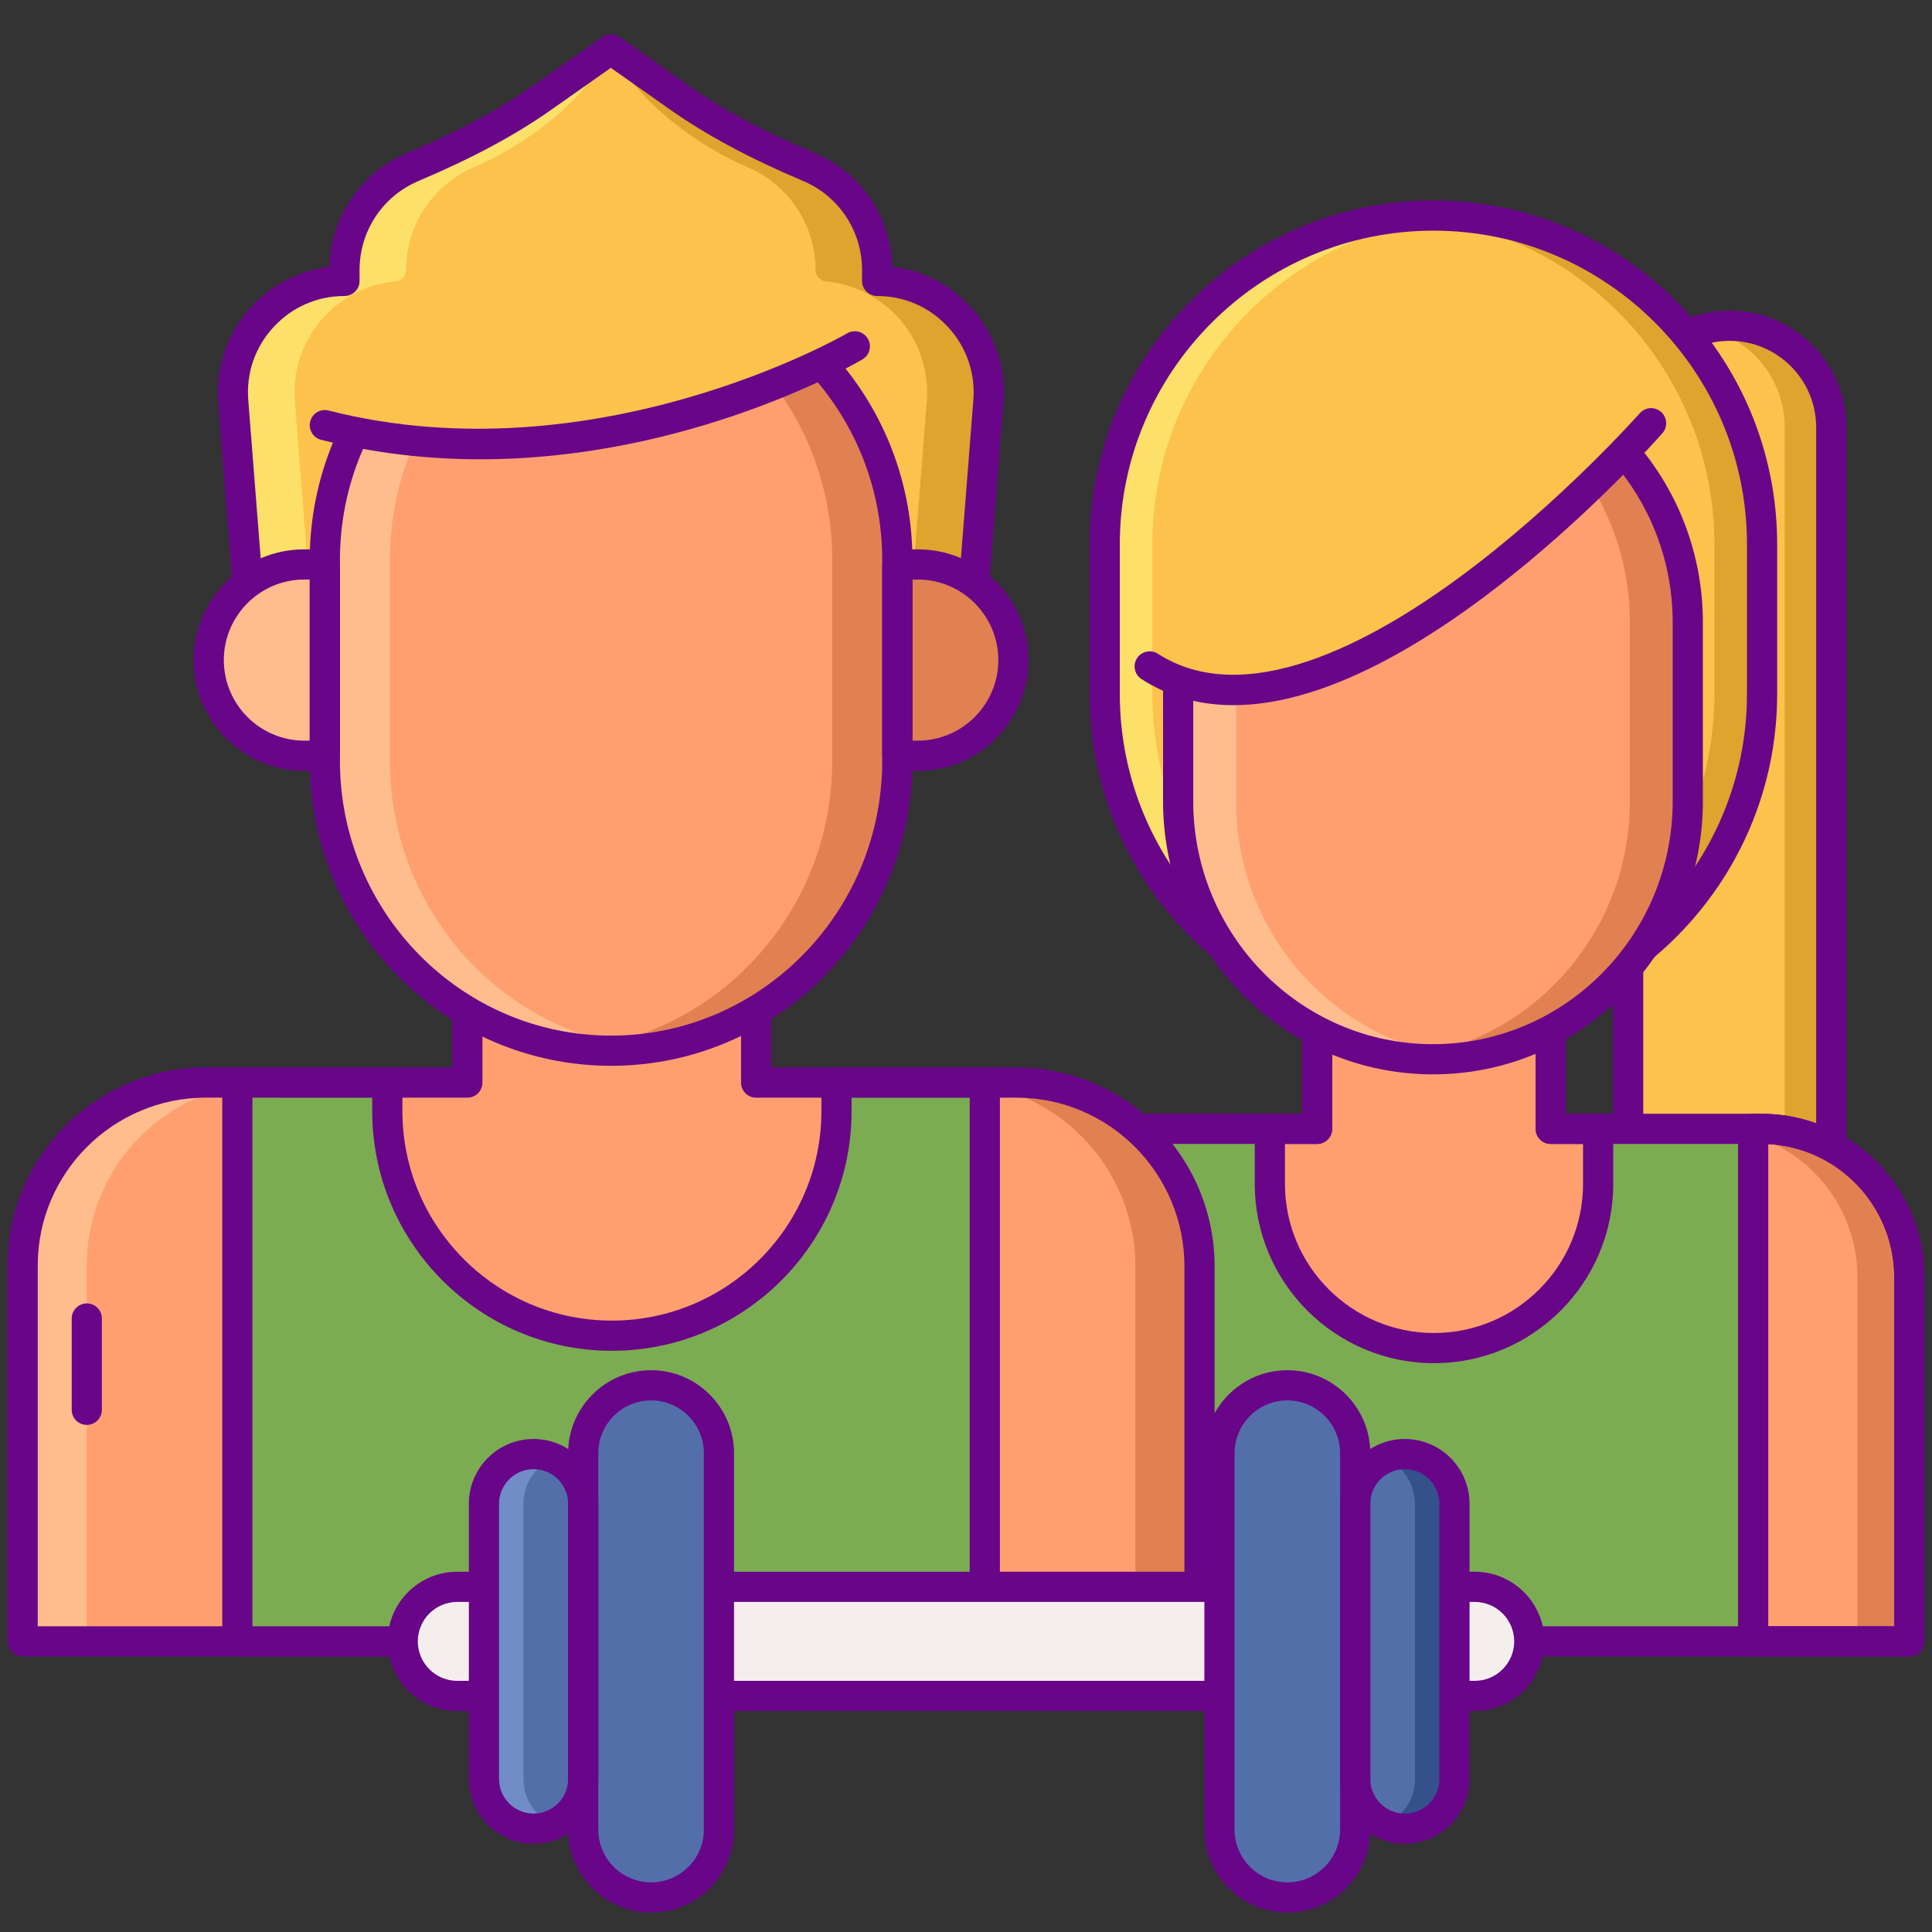
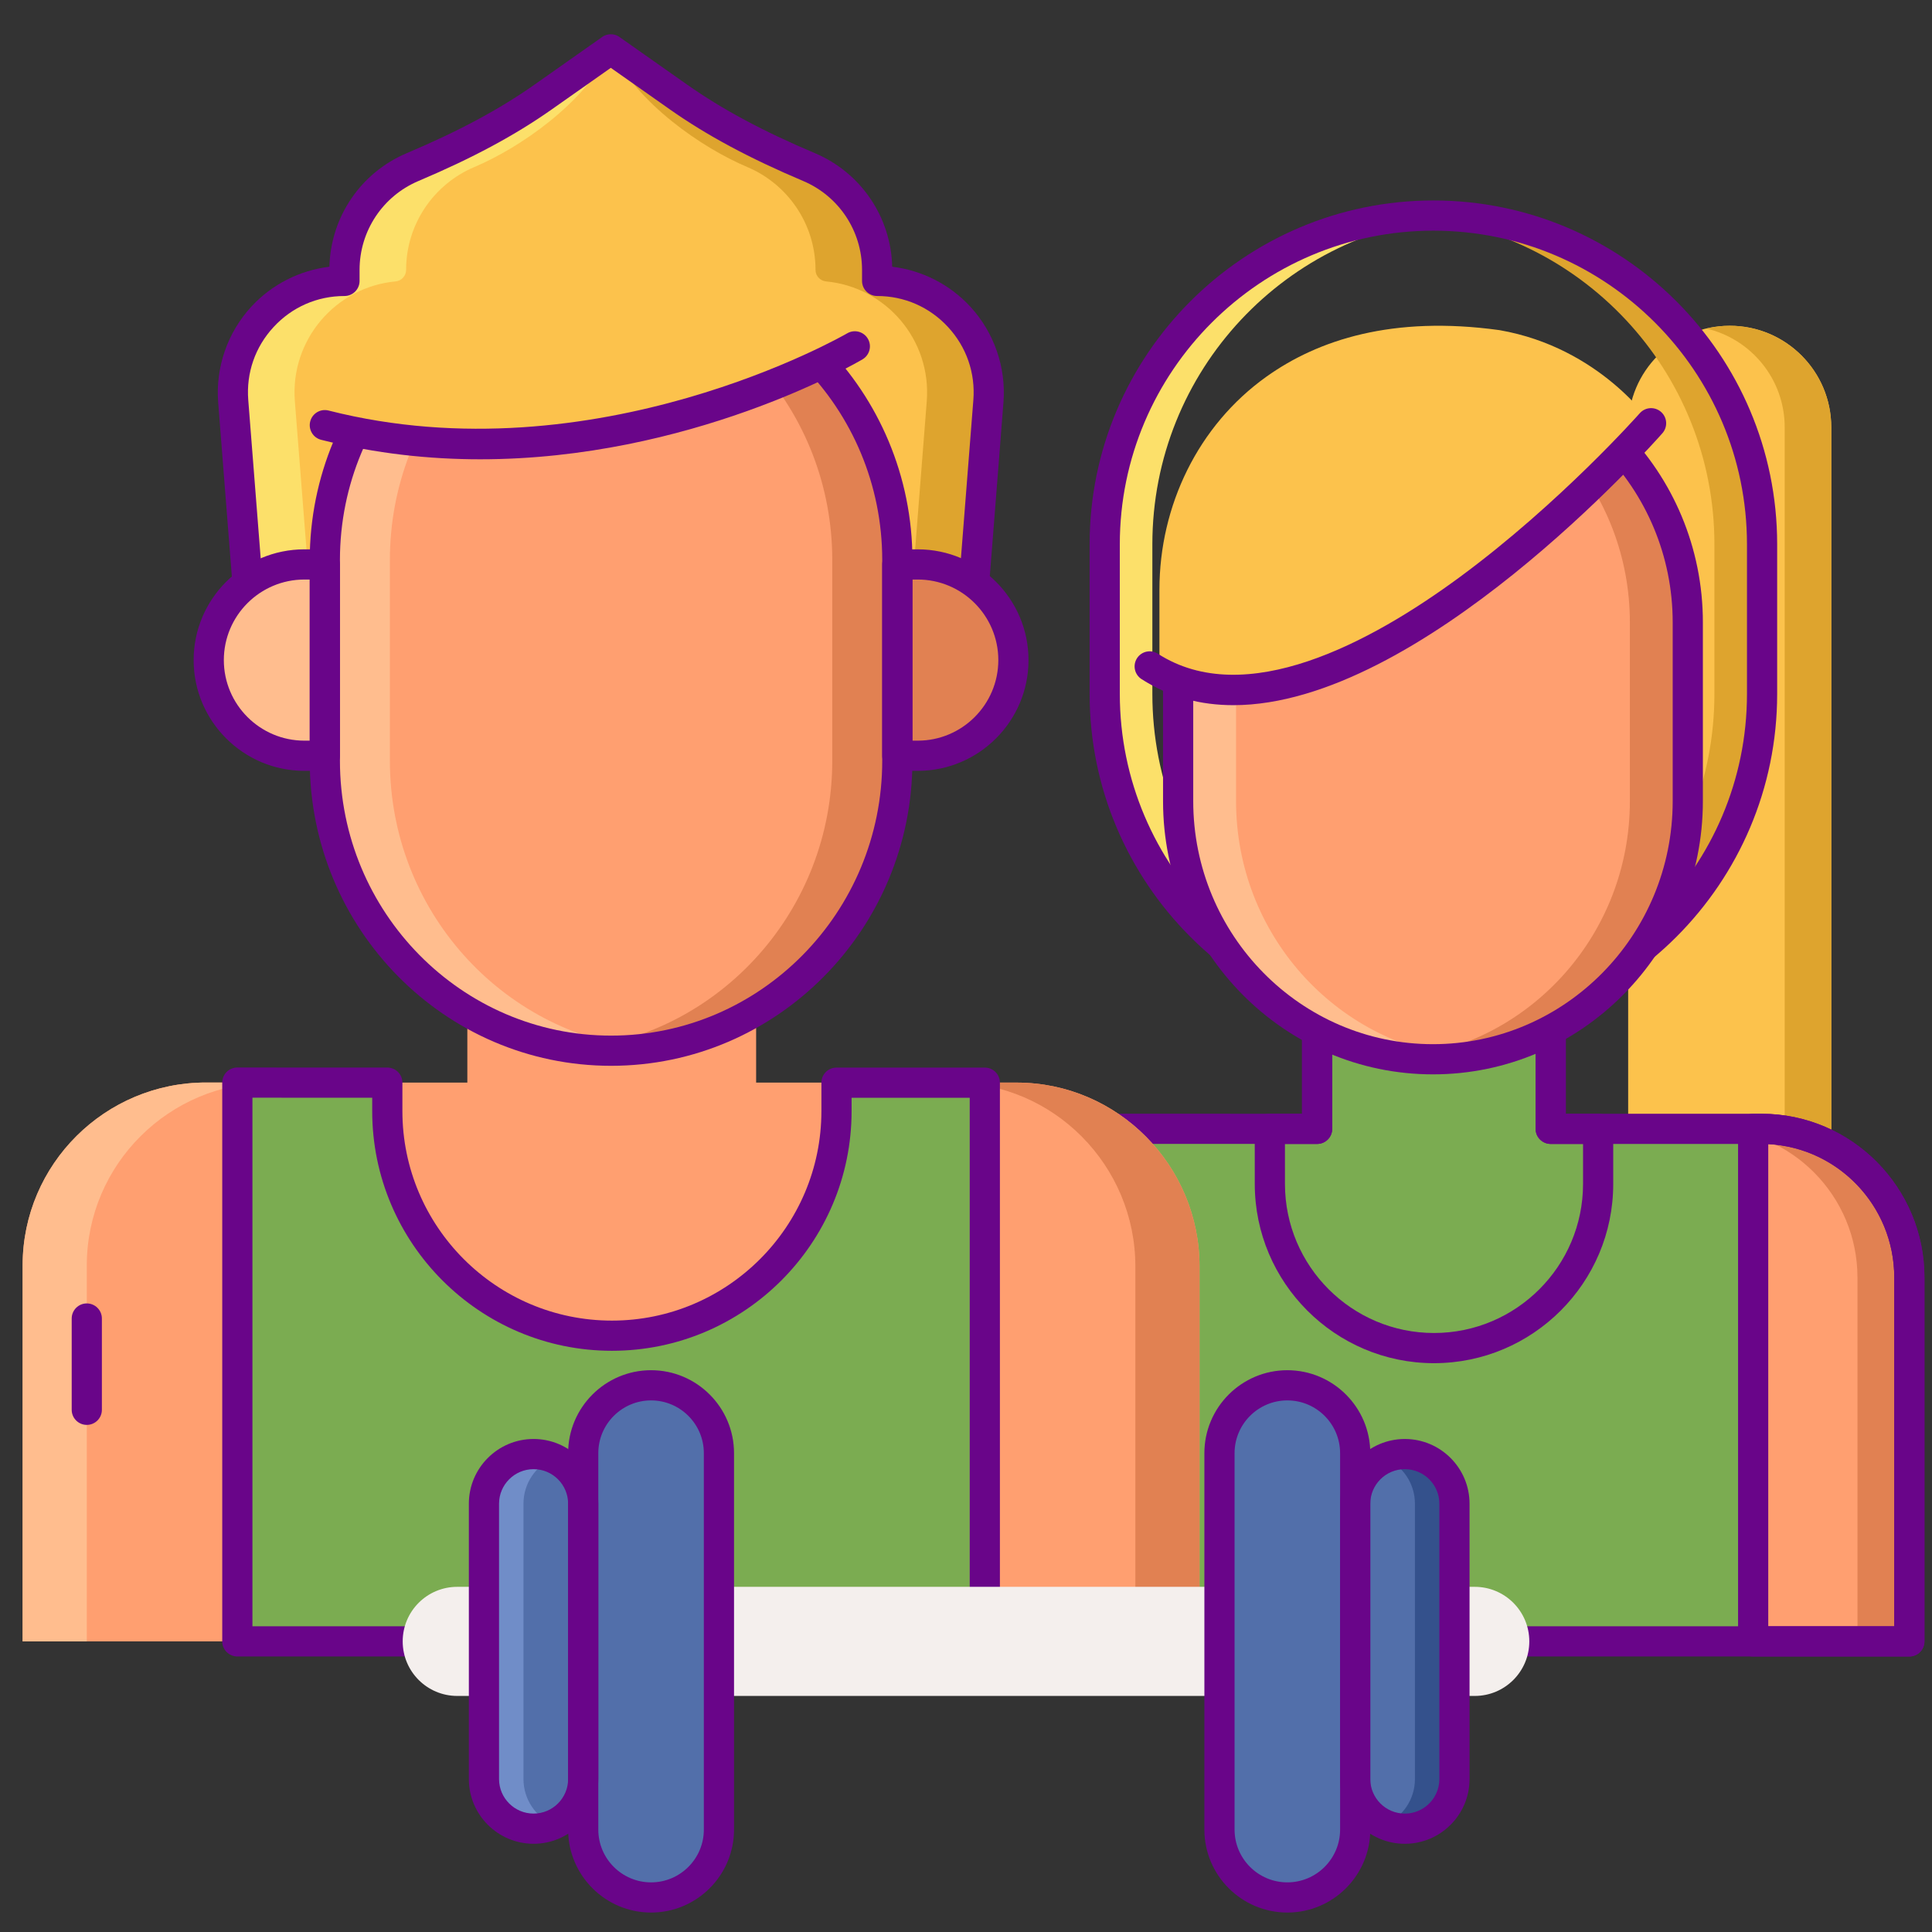
<svg xmlns="http://www.w3.org/2000/svg" id="Layer_1" height="512" viewBox="0 0 256 256" width="512">
  <rect x="0" y="0" width="256" height="256" fill="#333333" stroke="none" />
  <g>
    <g>
      <path d="m242.652 162.363h-26.911v-105.743c0-7.431 6.024-13.455 13.455-13.455 7.431 0 13.455 6.024 13.455 13.455v105.743z" fill="#fcc24c" />
    </g>
    <g>
      <path d="m229.196 43.165c-1.063 0-2.093.136-3.085.369 5.942 1.396 10.37 6.718 10.37 13.086v105.743h6.17v-105.743c.001-7.431-6.024-13.455-13.455-13.455z" fill="#dea42e" />
    </g>
    <g>
-       <path d="m242.651 164.363h-26.911c-1.105 0-2-.895-2-2v-105.742c0-8.523 6.934-15.456 15.456-15.456 8.521 0 15.455 6.933 15.455 15.456v105.743c0 1.104-.895 1.999-2 1.999zm-24.911-4h22.911v-103.742c0-6.316-5.139-11.456-11.455-11.456-6.317 0-11.456 5.139-11.456 11.456z" fill="#690589" />
-     </g>
+       </g>
    <g>
-       <path d="m189.931 135.501c-24.053 0-43.551-19.498-43.551-43.551v-19.835c0-24.052 19.498-43.551 43.551-43.551 24.053 0 43.551 19.499 43.551 43.551v19.835c0 24.052-19.498 43.551-43.551 43.551z" fill="#fcc24c" />
-     </g>
+       </g>
    <g>
      <path d="m189.931 28.564c-1.063 0-2.113.051-3.157.126 22.577 1.619 40.394 20.435 40.394 43.425v19.835c0 22.99-17.817 41.806-40.394 43.425 1.044.075 2.094.126 3.157.126 24.053 0 43.551-19.499 43.551-43.551v-19.835c0-24.053-19.498-43.551-43.551-43.551z" fill="#dea42e" />
    </g>
    <g>
      <path d="m189.931 135.501c1.063 0 2.113-.051 3.157-.126-22.577-1.619-40.394-20.435-40.394-43.425v-19.835c0-22.99 17.817-41.805 40.394-43.425-1.044-.075-2.094-.126-3.157-.126-24.052 0-43.551 19.499-43.551 43.551v19.835c0 24.052 19.498 43.551 43.551 43.551z" fill="#fce06a" />
    </g>
    <g>
      <path d="m189.931 137.501c-25.117 0-45.551-20.434-45.551-45.551v-19.835c0-25.117 20.434-45.551 45.551-45.551s45.552 20.434 45.552 45.551v19.835c-.001 25.116-20.435 45.551-45.552 45.551zm0-106.937c-22.911 0-41.551 18.64-41.551 41.551v19.835c0 22.911 18.64 41.551 41.551 41.551 22.912 0 41.552-18.64 41.552-41.551v-19.835c-.001-22.911-18.64-41.551-41.552-41.551z" fill="#690589" />
    </g>
    <g>
      <path d="m146.54 149.57c-10.826-.014-19.664 8.751-19.678 19.576v48.345h126.138v-48.184c.014-10.826-8.751-19.715-19.576-19.729h-27.947v-29.043h-30.952v29.043z" fill="#7bac51" />
    </g>
    <g>
-       <path d="m168.264 156.891c.006 12.007 9.741 21.738 21.749 21.738 12.012 0 21.749-9.737 21.749-21.749v-7.302h-6.285v-29.043h-30.952v29.043l-6.265-.002z" fill="#ff9f70" />
-     </g>
+       </g>
    <g>
      <path d="m147.559 149.57h-1.019c-10.826-.014-19.664 8.751-19.678 19.576v48.345h20.697z" fill="#ff9f70" />
    </g>
    <g>
      <path d="m253 169.307c.014-10.826-8.751-19.715-19.576-19.729h-1.121v67.913h20.697z" fill="#ff9f70" />
    </g>
    <g>
      <path d="m190.013 180.629c-13.088 0-23.741-10.648-23.749-23.736l-.003-7.315c0-.531.211-1.04.586-1.415s.884-.586 1.414-.586h.001l4.263.001v-27.042c0-1.104.896-2 2-2h30.952c1.105 0 2 .896 2 2v27.043h4.285c1.104 0 2 .896 2 2v7.302c0 13.095-10.654 23.748-23.749 23.748zm-19.749-23.738c.006 10.884 8.865 19.738 19.749 19.738 10.89 0 19.749-8.859 19.749-19.749v-5.302h-4.285c-1.104 0-2-.895-2-2v-27.043h-26.952v27.043c0 .531-.211 1.04-.586 1.415s-.884.585-1.414.585c0 0 0 0-.001 0l-4.262-.001z" fill="#690589" />
    </g>
    <g>
      <g>
        <path d="m146.54 149.57 6.876.009c-10.826-.014-19.664 8.751-19.678 19.576v48.337h-6.876v-48.345c.014-10.827 8.852-19.591 19.678-19.577z" fill="#ffbd8e" />
      </g>
    </g>
    <g>
      <g>
        <path d="m233.424 149.579h-6.876c10.826.014 19.59 8.895 19.576 19.72v48.193h6.876v-48.184c.014-10.826-8.751-19.716-19.576-19.729z" fill="#e18152" />
      </g>
    </g>
    <g>
      <path d="m253 219.491h-126.138c-1.104 0-2-.895-2-2v-48.345c.007-5.77 2.271-11.193 6.375-15.271 4.091-4.066 9.516-6.305 15.276-6.305h.029l25.981.008v-27.042c0-1.104.896-2 2-2h30.952c1.105 0 2 .896 2 2v27.043h25.947c11.913.015 21.591 9.764 21.576 21.732v48.181c.002 1.104-.893 1.999-1.998 1.999zm-124.138-4h122.138v-46.184c.013-9.765-7.873-17.717-17.579-17.729h-27.944c-1.104 0-2-.895-2-2v-27.043h-26.952v27.043c0 .531-.211 1.04-.586 1.415s-.884.585-1.414.585c0 0 0 0-.001 0l-27.984-.009c-.003.002-.017 0-.025 0-4.697 0-9.12 1.825-12.457 5.142-3.344 3.323-5.188 7.74-5.194 12.437v46.343z" fill="#690589" />
    </g>
    <g>
      <path d="m147.56 219.491h-20.697c-1.104 0-2-.895-2-2v-48.345c.007-5.77 2.271-11.193 6.375-15.271 4.091-4.066 9.516-6.305 15.276-6.305h.029l1.018.001c1.104.001 1.999.896 1.999 2v67.921c0 1.104-.896 1.999-2 1.999zm-18.698-4h16.697v-63.896c-4.341.23-8.394 2.026-11.503 5.116-3.344 3.323-5.188 7.74-5.194 12.437z" fill="#690589" />
    </g>
    <g>
      <path d="m253 219.491h-20.697c-1.105 0-2-.895-2-2v-67.913c0-1.104.895-2 2-2h1.121c11.913.015 21.591 9.764 21.576 21.732v48.181c0 1.105-.895 2-2 2zm-18.697-4h16.697v-46.184c0-.001 0-.001 0-.002.012-9.465-7.4-17.228-16.697-17.704z" fill="#690589" />
    </g>
    <g>
      <path d="m189.875 140.358c-18.648 0-33.765-15.313-33.765-34.204v-23.679c0-18.89 15.117-34.204 33.765-34.204 18.648 0 33.765 15.313 33.765 34.204v23.679c0 18.891-15.117 34.204-33.765 34.204z" fill="#ff9f70" />
    </g>
    <g>
      <path d="m189.875 48.272c-1.298 0-2.577.082-3.837.226 16.84 1.931 29.928 16.402 29.928 33.977v23.679c0 17.575-13.088 32.047-29.928 33.978 1.26.144 2.539.226 3.837.226 18.648 0 33.765-15.313 33.765-34.204v-23.679c0-18.89-15.117-34.203-33.765-34.203z" fill="#e18152" />
    </g>
    <g>
      <path d="m189.875 48.272c1.298 0 2.577.082 3.837.226-16.84 1.931-29.928 16.402-29.928 33.977v23.679c0 17.575 13.088 32.047 29.928 33.978-1.26.144-2.539.226-3.837.226-18.648 0-33.765-15.313-33.765-34.204v-23.679c0-18.89 15.117-34.203 33.765-34.203z" fill="#ffbd8e" />
    </g>
    <g>
      <path d="m189.875 142.358c-19.722 0-35.766-16.241-35.766-36.204v-23.68c0-19.963 16.044-36.204 35.766-36.204 19.721 0 35.765 16.241 35.765 36.204v23.68c0 19.964-16.044 36.204-35.765 36.204zm0-92.087c-17.516 0-31.766 14.446-31.766 32.204v23.68c0 17.757 14.25 32.204 31.766 32.204 17.515 0 31.765-14.446 31.765-32.204v-23.68c0-17.757-14.25-32.204-31.765-32.204z" fill="#690589" />
    </g>
    <g>
      <path d="m218.776 56.08s-40.717 46.176-65.145 32.985v-10.931c0-11.118 5.124-21.763 14.174-28.221 6.812-4.86 16.694-8.134 30.881-6.169 13.387 2.328 20.09 12.336 20.09 12.336z" fill="#fcc24c" />
    </g>
    <g>
      <path d="m163.43 93.439c-4.296 0-8.412-1.034-12.172-3.454-.929-.598-1.196-1.836-.599-2.764.598-.929 1.836-1.197 2.765-.599 11.57 7.45 28.162-1.428 40.044-10.185 13.251-9.768 23.704-21.561 23.809-21.679.73-.828 1.994-.909 2.822-.177.829.73.908 1.994.178 2.823-1.507 1.708-32.109 36.035-56.847 36.035z" fill="#690589" />
    </g>
    <g>
      <path d="m61.925 143.45v-35.905h38.266v35.905h34.55c13.384.017 24.219 11.007 24.202 24.391v49.65h-155.943v-49.85c.017-13.383 10.944-24.219 24.328-24.202z" fill="#ff9f70" />
    </g>
    <g>
      <g>
        <path d="m134.74 143.45h-8.501c13.384.017 24.219 10.996 24.202 24.38v49.661h8.501v-49.65c.017-13.384-10.818-24.374-24.202-24.391z" fill="#e18152" />
      </g>
    </g>
    <g>
      <g>
        <path d="m27.328 143.439 8.501.011c-13.384-.017-24.31 10.818-24.328 24.202v49.839h-8.501v-49.85c.017-13.383 10.944-24.219 24.328-24.202z" fill="#ffbd8e" />
      </g>
    </g>
    <g>
-       <path d="m158.942 219.491h-155.942c-1.105 0-2-.895-2-2v-49.85c.019-14.456 11.811-26.202 26.296-26.202h.034l32.595.01v-33.904c0-1.104.896-2 2-2h38.266c1.104 0 2 .896 2 2v33.905h32.55c14.467.019 26.22 11.858 26.202 26.393v49.648c-.001 1.105-.896 2-2.001 2zm-153.942-4h151.942v-47.65c.016-12.332-9.945-22.375-22.205-22.391h-34.547c-1.104 0-2-.895-2-2v-33.905h-34.265v33.905c0 .531-.211 1.04-.586 1.415s-.884.585-1.414.585c0 0 0 0-.001 0l-34.598-.011c-.009 0-.02 0-.028 0-12.283 0-22.282 9.954-22.298 22.204z" fill="#690589" />
-     </g>
+       </g>
    <g>
      <path d="m11.501 188.806c-1.105 0-2-.896-2-2v-12.096c0-1.105.895-2 2-2s2 .895 2 2v12.097c0 1.104-.895 1.999-2 1.999z" fill="#690589" />
    </g>
    <g>
      <path d="m130.493 143.46h-19.653v3.767c0 16.436-13.324 29.759-29.76 29.759s-29.76-13.324-29.76-29.759v-3.77l-19.872-.006v74.041h99.045z" fill="#7bac51" />
    </g>
    <g>
      <path d="m130.493 219.491h-99.045c-1.104 0-2-.895-2-2v-74.041c0-.531.211-1.04.586-1.415s.884-.585 1.414-.585h.001l19.872.006c1.104.001 1.999.896 1.999 2v3.771c0 15.307 12.453 27.759 27.76 27.759s27.76-12.453 27.76-27.759v-3.767c0-1.105.896-2 2-2h19.653c1.105 0 2 .895 2 2v74.031c0 1.105-.895 2-2 2zm-97.045-4h95.045v-70.031h-15.653v1.767c0 17.512-14.247 31.759-31.76 31.759s-31.76-14.247-31.76-31.759v-1.771l-15.872-.005z" fill="#690589" />
    </g>
    <g>
      <path d="m116.226 37.224v-1.461c0-6.126-3.724-11.381-9.032-13.626-6.05-2.559-11.928-5.506-17.3-9.287l-8.947-6.297v-.016l-.011.008-.011-.008v.015l-8.947 6.297c-5.372 3.781-11.25 6.728-17.3 9.287-5.307 2.245-9.032 7.5-9.032 13.626v1.461c-8.623 0-15.418 7.349-14.743 15.946l2.519 32.08h47.503.022 47.503l2.519-32.08c.675-8.597-6.119-15.945-14.743-15.945z" fill="#fcc24c" />
    </g>
    <g>
      <g>
        <path d="m116.226 37.224v-1.461c0-6.126-3.724-11.381-9.032-13.626-6.05-2.559-11.928-5.506-17.3-9.287l-8.934-6.289c3.485 7.147 12.025 13.019 18.068 15.575 5.308 2.245 9.032 7.5 9.032 13.626 0 .796.609 1.452 1.401 1.526 7.945.745 13.979 7.755 13.341 15.88l-2.519 32.08h8.166l2.519-32.08c.676-8.596-6.118-15.944-14.742-15.944z" fill="#dea42e" />
      </g>
    </g>
    <g>
      <g>
        <path d="m45.646 37.224v-1.461c0-6.126 3.724-11.381 9.032-13.626 6.05-2.559 11.928-5.506 17.3-9.287l8.934-6.288c-3.485 7.147-12.025 13.019-18.068 15.575-5.308 2.245-9.032 7.5-9.032 13.626 0 .796-.609 1.452-1.401 1.526-7.945.745-13.979 7.755-13.341 15.88l2.519 32.08h-8.166l-2.519-32.08c-.676-8.597 6.118-15.945 14.742-15.945z" fill="#fce06a" />
      </g>
    </g>
    <g>
      <path d="m128.45 87.249h-95.028c-1.044 0-1.912-.803-1.994-1.843l-2.518-32.08c-.365-4.651 1.241-9.285 4.409-12.711 2.713-2.935 6.398-4.797 10.332-5.271.163-6.593 4.148-12.469 10.248-15.049 6.886-2.913 12.265-5.798 16.928-9.081l8.828-6.214c.11-.092.232-.172.363-.239.354-.18.746-.247 1.123-.21.257.025.51.1.744.226.121.065.233.14.336.225l8.825 6.212c4.665 3.284 10.044 6.169 16.928 9.081 6.099 2.579 10.084 8.455 10.247 15.049 3.934.474 7.619 2.336 10.332 5.271 3.168 3.426 4.775 8.059 4.41 12.711l-2.519 32.08c-.082 1.04-.95 1.843-1.994 1.843zm-93.179-4h91.329l2.374-30.236c.282-3.596-.91-7.034-3.359-9.683-2.448-2.648-5.783-4.107-9.39-4.107-1.104 0-2-.896-2-2v-1.461c0-5.152-3.065-9.777-7.811-11.784-7.152-3.025-12.768-6.042-17.672-9.494l-7.806-5.494-7.807 5.495c-4.902 3.451-10.518 6.467-17.672 9.494-4.745 2.007-7.812 6.633-7.812 11.784v1.461c0 1.104-.896 2-2 2-3.606 0-6.941 1.458-9.39 4.107-2.448 2.648-3.642 6.087-3.358 9.682z" fill="#690589" />
    </g>
    <g>
      <path d="m43.042 74.791h-2.708c-7 0-12.675 5.675-12.675 12.675s5.675 12.675 12.675 12.675h2.708z" fill="#ffbd8e" />
    </g>
    <g>
      <path d="m121.608 74.791h-2.708v25.35h2.708c7 0 12.675-5.675 12.675-12.675s-5.675-12.675-12.675-12.675z" fill="#e18152" />
    </g>
    <g>
      <path d="m80.971 139.225c-20.948 0-37.929-17.202-37.929-38.421v-26.6c0-21.22 16.981-38.421 37.929-38.421 20.947 0 37.929 17.202 37.929 38.421v26.599c0 21.22-16.981 38.422-37.929 38.422z" fill="#ff9f70" />
    </g>
    <g>
      <path d="m80.971 35.783c-1.458 0-2.895.092-4.31.254 18.917 2.169 33.618 18.425 33.618 38.167v26.599c0 19.742-14.702 35.998-33.618 38.167 1.415.162 2.852.254 4.31.254 20.947 0 37.929-17.202 37.929-38.421v-26.599c0-21.219-16.981-38.421-37.929-38.421z" fill="#e18152" />
    </g>
    <g>
      <path d="m80.971 35.783c1.458 0 2.895.092 4.31.254-18.917 2.169-33.619 18.425-33.619 38.167v26.599c0 19.742 14.702 35.998 33.619 38.167-1.416.162-2.852.254-4.31.254-20.948 0-37.929-17.202-37.929-38.421v-26.599c0-21.219 16.982-38.421 37.929-38.421z" fill="#ffbd8e" />
    </g>
    <g>
      <path d="m80.972 141.225c-22.017 0-39.929-18.133-39.929-40.421v-26.6c0-22.288 17.912-40.421 39.929-40.421s39.928 18.133 39.928 40.421v26.6c-.001 22.288-17.912 40.421-39.928 40.421zm0-103.442c-19.812 0-35.929 16.338-35.929 36.421v26.6c0 20.083 16.117 36.421 35.929 36.421 19.811 0 35.928-16.338 35.928-36.421v-26.6c-.001-20.082-16.118-36.421-35.928-36.421z" fill="#690589" />
    </g>
    <g>
      <path d="m43.043 102.141h-2.708c-8.092 0-14.676-6.583-14.676-14.675s6.584-14.675 14.676-14.675h2.708c1.104 0 2 .896 2 2v25.35c0 1.105-.896 2-2 2zm-2.708-25.35c-5.887 0-10.676 4.789-10.676 10.675s4.789 10.675 10.676 10.675h.708v-21.35z" fill="#690589" />
    </g>
    <g>
      <path d="m121.607 102.141h-2.708c-1.104 0-2-.896-2-2v-25.35c0-1.104.896-2 2-2h2.708c8.092 0 14.675 6.583 14.675 14.675s-6.583 14.675-14.675 14.675zm-.708-4h.708c5.886 0 10.675-4.789 10.675-10.675s-4.789-10.675-10.675-10.675h-.708z" fill="#690589" />
    </g>
    <g>
      <path d="m113.268 45.893s-33.572 19.756-70.226 10.445c16.999-24.831 38.318-33.305 70.226-10.445z" fill="#fcc24c" />
    </g>
    <g>
      <path d="m63.64 60.859c-6.747 0-13.846-.744-21.089-2.583-1.071-.272-1.718-1.36-1.446-2.431.272-1.069 1.356-1.721 2.431-1.446 35.396 8.991 68.39-10.037 68.72-10.23.953-.558 2.179-.241 2.737.711.56.952.242 2.177-.709 2.737-1.127.662-22.899 13.242-50.644 13.242z" fill="#690589" />
    </g>
    <g>
      <path d="m195.412 210.263h-134.824c-3.992 0-7.229 3.236-7.229 7.229 0 3.992 3.236 7.229 7.229 7.229h134.824c3.992 0 7.229-3.236 7.229-7.229 0-3.993-3.237-7.229-7.229-7.229z" fill="#f4efed" />
    </g>
    <g>
-       <path d="m195.412 226.72h-134.824c-5.089 0-9.228-4.14-9.228-9.229s4.14-9.229 9.228-9.229h134.824c5.089 0 9.229 4.14 9.229 9.229s-4.14 9.229-9.229 9.229zm-134.824-14.457c-2.883 0-5.228 2.346-5.228 5.229s2.346 5.229 5.228 5.229h134.824c2.883 0 5.229-2.346 5.229-5.229s-2.346-5.229-5.229-5.229z" fill="#690589" />
-     </g>
+       </g>
    <g>
      <path d="m186.147 242.31c-3.632 0-6.577-2.945-6.577-6.577v-36.484c0-3.632 2.945-6.577 6.577-6.577 3.632 0 6.577 2.945 6.577 6.577v36.484c0 3.633-2.945 6.577-6.577 6.577z" fill="#526faa" />
    </g>
    <g>
      <path d="m170.579 251.422c-4.966 0-8.991-4.025-8.991-8.991v-49.879c0-4.966 4.025-8.991 8.991-8.991 4.966 0 8.991 4.026 8.991 8.991v49.879c0 4.966-4.026 8.991-8.991 8.991z" fill="#526faa" />
    </g>
    <g>
      <path d="m170.578 253.422c-6.061 0-10.991-4.931-10.991-10.991v-49.879c0-6.061 4.931-10.991 10.991-10.991 6.062 0 10.992 4.931 10.992 10.991v49.879c0 6.061-4.93 10.991-10.992 10.991zm0-67.861c-3.854 0-6.991 3.136-6.991 6.991v49.879c0 3.855 3.137 6.991 6.991 6.991 3.855 0 6.992-3.136 6.992-6.991v-49.879c0-3.855-3.136-6.991-6.992-6.991z" fill="#690589" />
    </g>
    <g>
      <path d="m186.147 192.673c-.931 0-1.816.196-2.619.545 2.328 1.012 3.958 3.331 3.958 6.032v36.484c0 2.701-1.63 5.019-3.958 6.032.803.349 1.688.545 2.619.545 3.632 0 6.577-2.945 6.577-6.577v-36.484c0-3.633-2.945-6.577-6.577-6.577z" fill="#34518c" />
    </g>
    <g>
      <path d="m186.146 244.311c-4.729 0-8.576-3.848-8.576-8.577v-36.484c0-4.729 3.848-8.577 8.576-8.577 4.73 0 8.577 3.848 8.577 8.577v36.484c.001 4.729-3.847 8.577-8.577 8.577zm0-49.638c-2.523 0-4.576 2.053-4.576 4.577v36.484c0 2.524 2.053 4.577 4.576 4.577s4.577-2.053 4.577-4.577v-36.484c.001-2.524-2.053-4.577-4.577-4.577z" fill="#690589" />
    </g>
    <g>
      <path d="m70.702 192.673c3.632 0 6.577 2.944 6.577 6.577v36.484c0 3.632-2.945 6.577-6.577 6.577-3.632 0-6.577-2.945-6.577-6.577v-36.484c0-3.633 2.945-6.577 6.577-6.577z" fill="#526faa" />
    </g>
    <g>
      <path d="m86.27 183.561c4.966 0 8.991 4.026 8.991 8.991v49.879c0 4.966-4.025 8.992-8.991 8.992-4.966 0-8.992-4.026-8.992-8.992v-49.879c.001-4.966 4.026-8.991 8.992-8.991z" fill="#526faa" />
    </g>
    <g>
      <path d="m86.271 253.422c-6.062 0-10.992-4.931-10.992-10.992v-49.879c0-6.061 4.931-10.991 10.992-10.991s10.991 4.931 10.991 10.991v49.879c0 6.062-4.931 10.992-10.991 10.992zm0-67.861c-3.855 0-6.992 3.136-6.992 6.991v49.879c0 3.855 3.137 6.992 6.992 6.992 3.854 0 6.991-3.136 6.991-6.992v-49.879c0-3.855-3.137-6.991-6.991-6.991z" fill="#690589" />
    </g>
    <g>
      <path d="m70.702 242.31c.931 0 1.816-.196 2.619-.545-2.328-1.012-3.958-3.331-3.958-6.031v-36.484c0-2.701 1.629-5.019 3.958-6.032-.803-.349-1.688-.545-2.619-.545-3.632 0-6.577 2.944-6.577 6.577v36.484c0 3.632 2.945 6.576 6.577 6.576z" fill="#708dc8" />
    </g>
    <g>
      <path d="m70.702 244.31c-4.729 0-8.577-3.848-8.577-8.577v-36.484c0-4.729 3.848-8.577 8.577-8.577s8.576 3.848 8.576 8.577v36.484c0 4.729-3.847 8.577-8.576 8.577zm0-49.638c-2.523 0-4.577 2.053-4.577 4.577v36.484c0 2.523 2.054 4.577 4.577 4.577s4.576-2.053 4.576-4.577v-36.484c0-2.523-2.052-4.577-4.576-4.577z" fill="#690589" />
    </g>
  </g>
</svg>